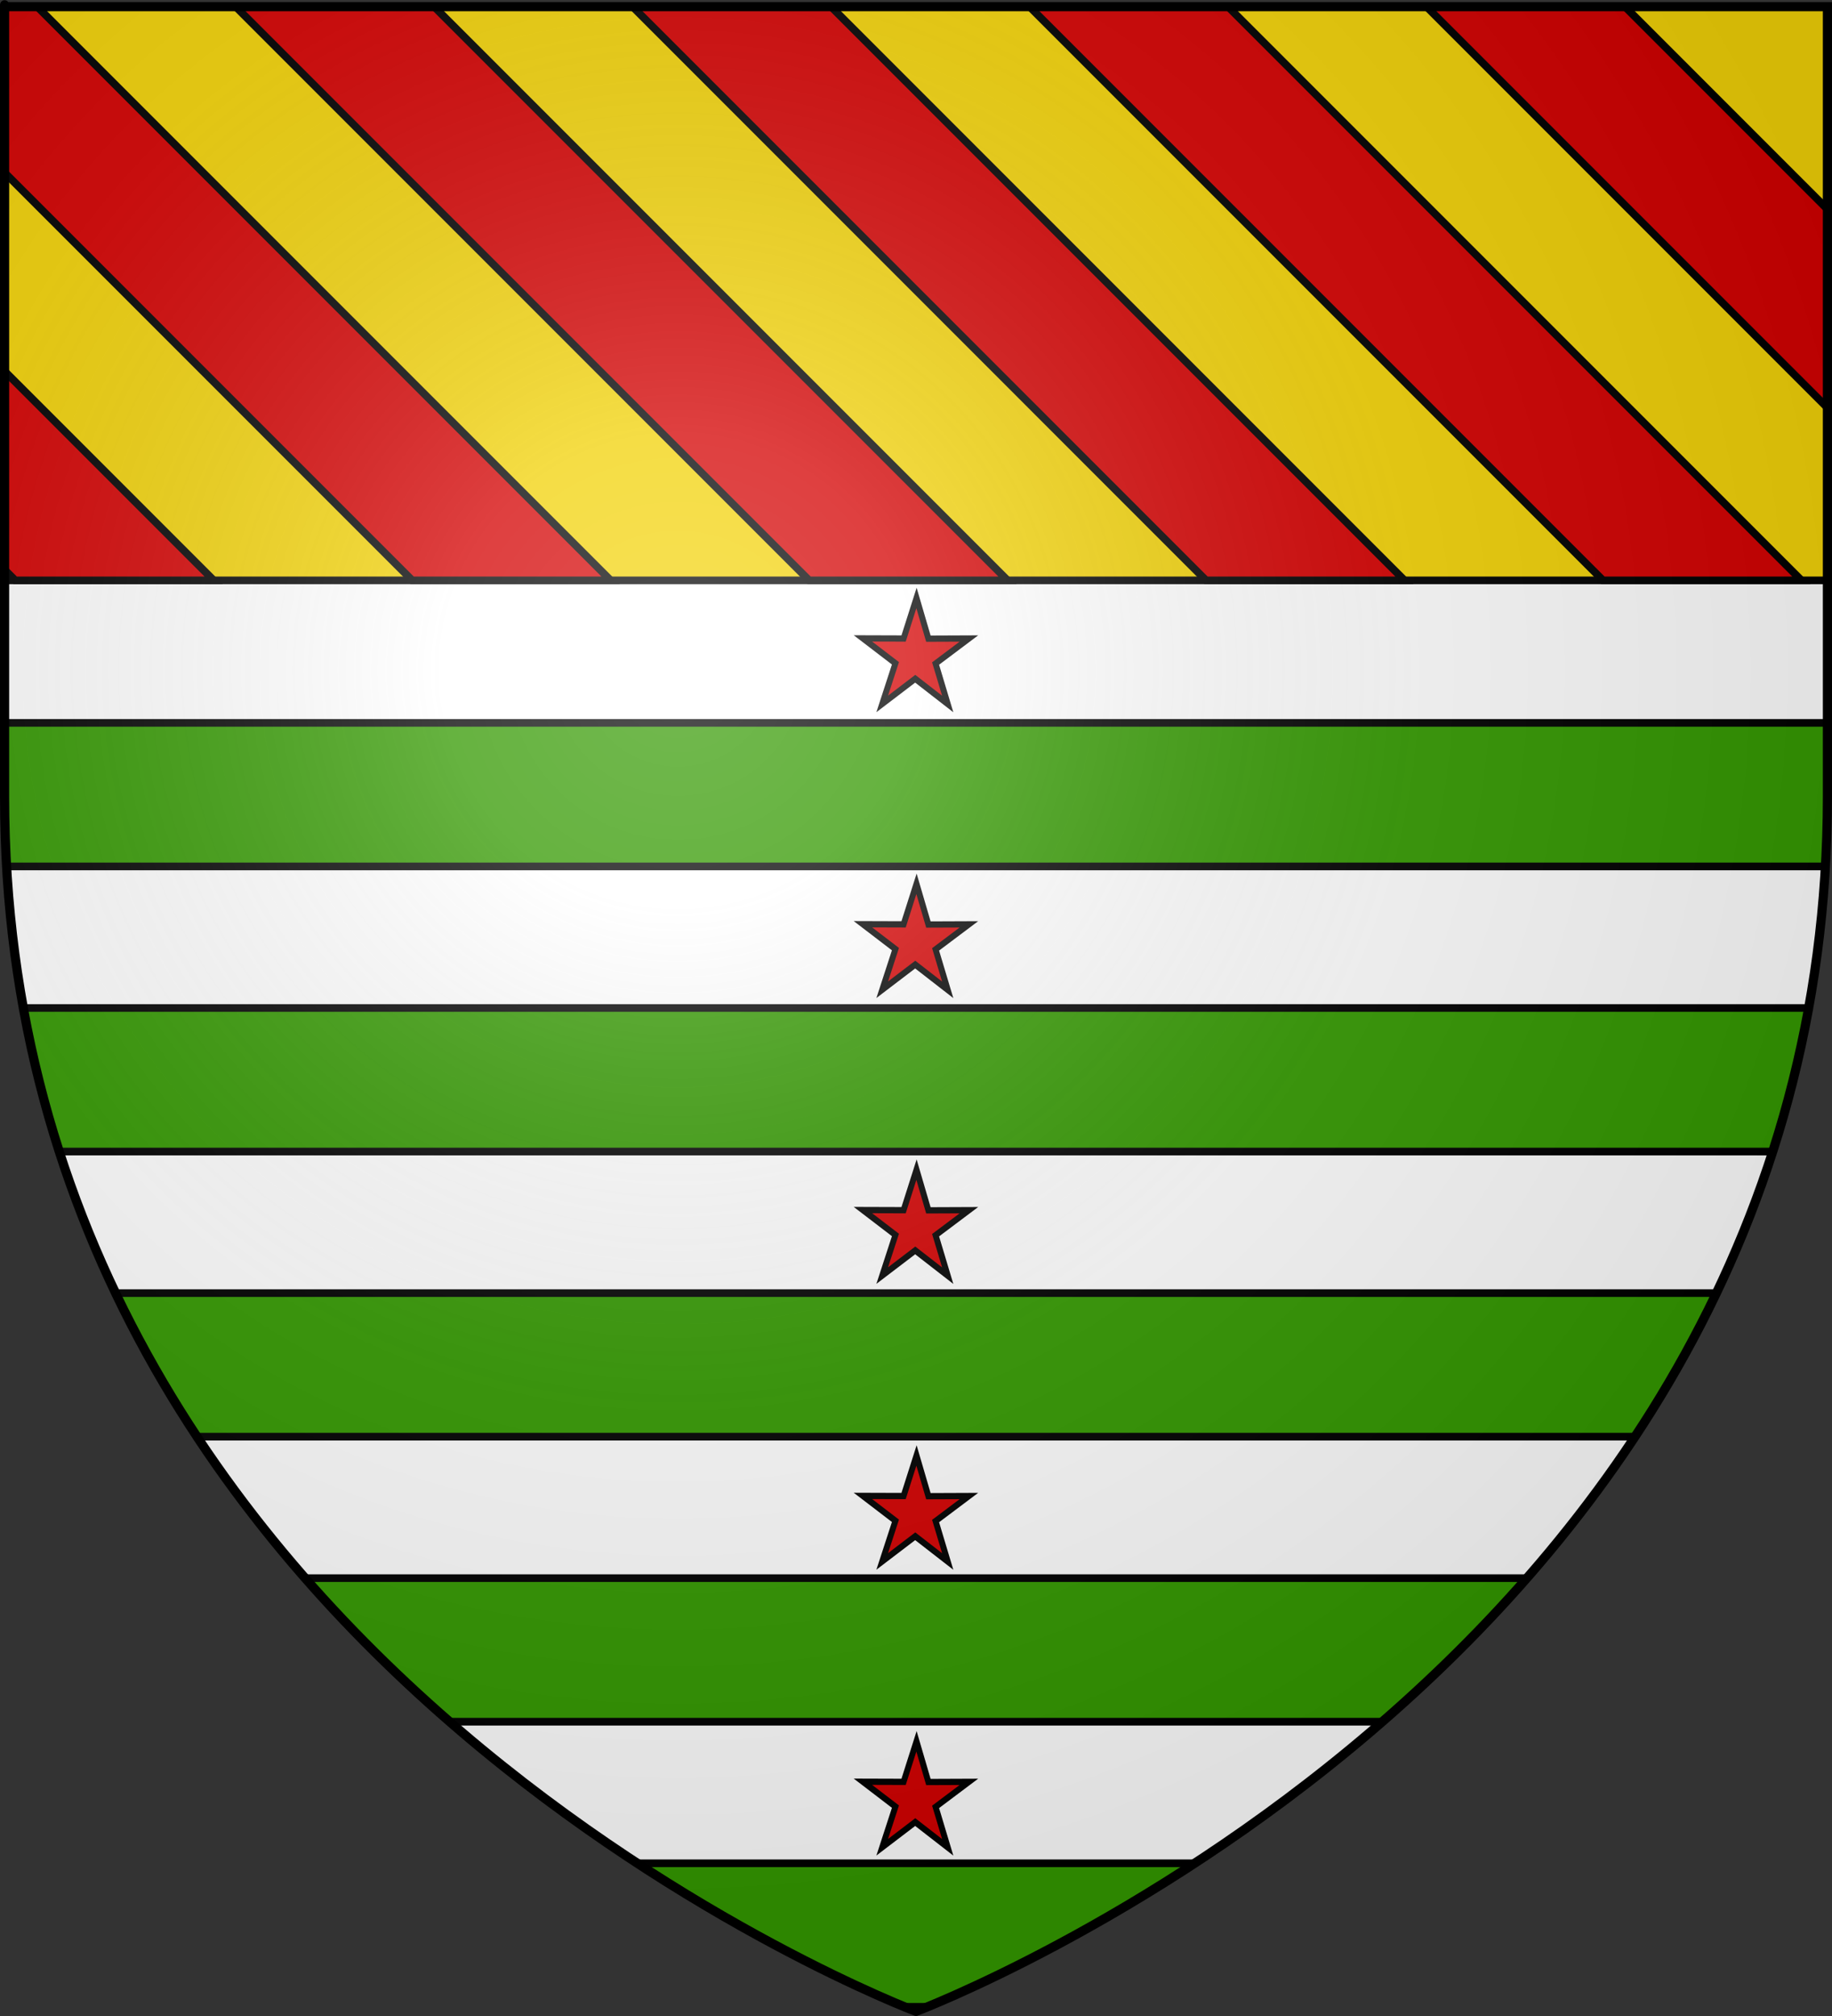
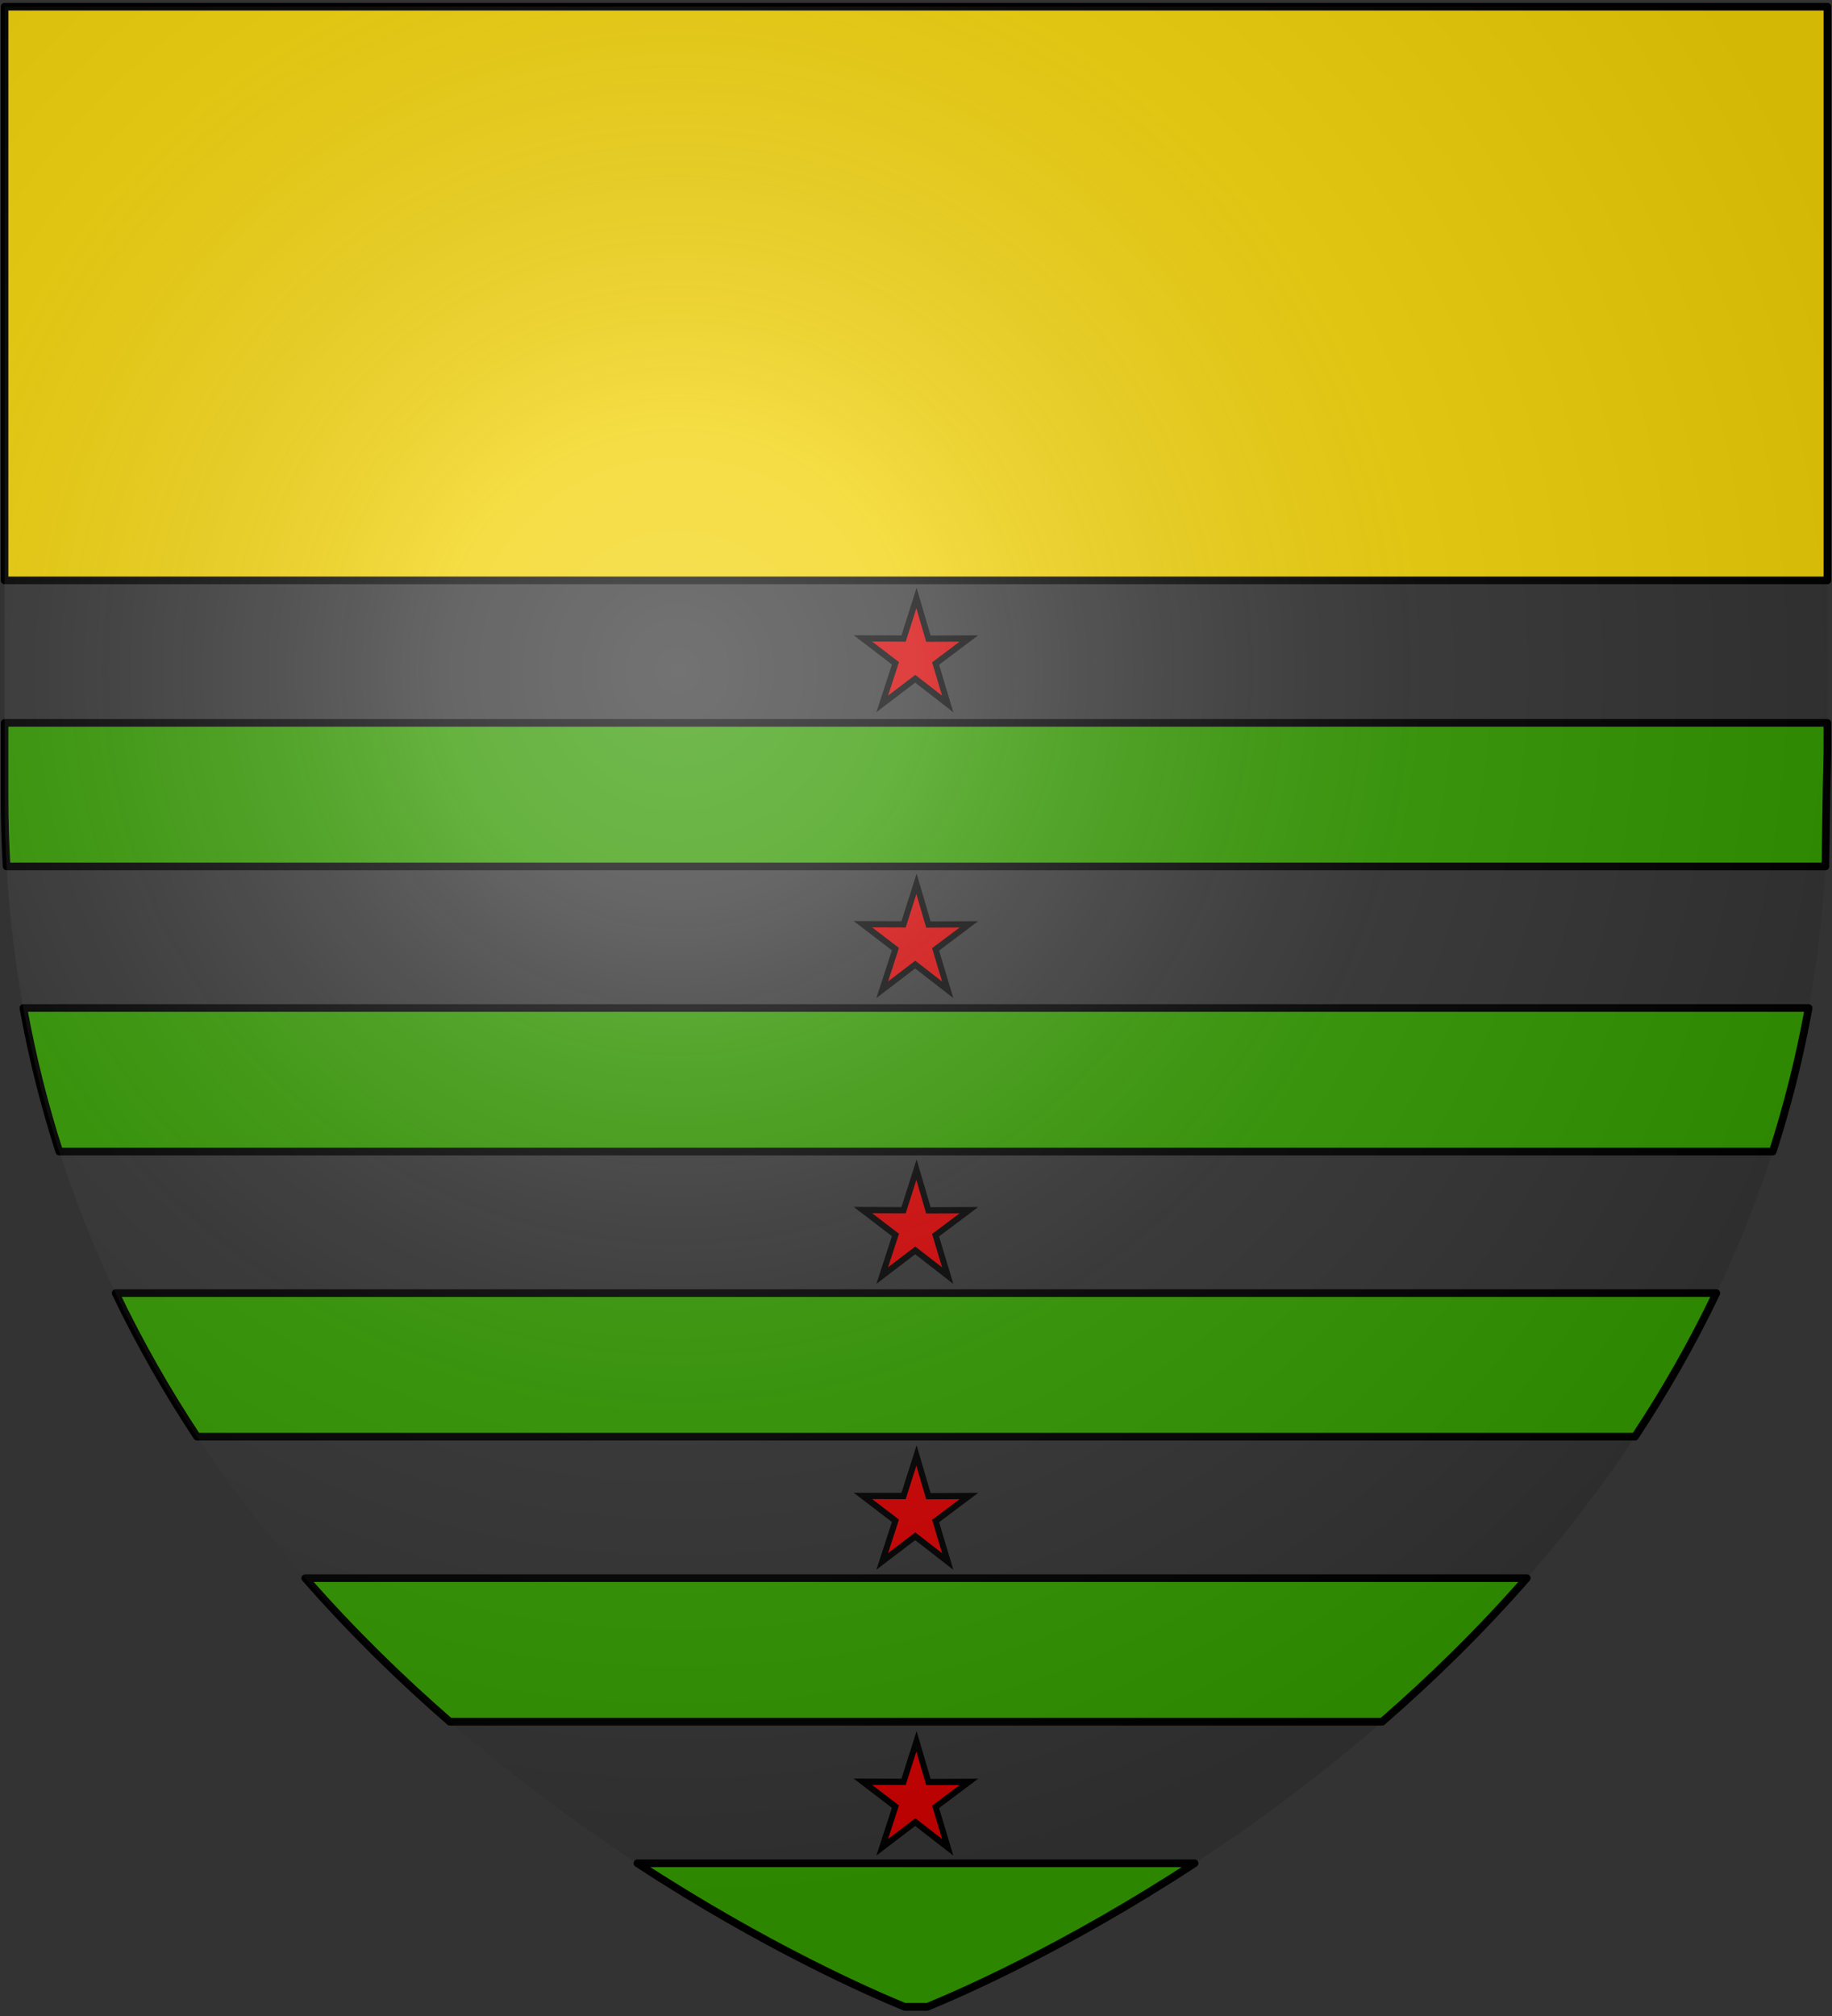
<svg xmlns="http://www.w3.org/2000/svg" xmlns:xlink="http://www.w3.org/1999/xlink" version="1.0" width="600" height="660" id="svg2">
  <rect width="100%" height="100%" fill="#333333" stroke="none" />
  <defs id="defs6">
    <linearGradient id="linearGradient2893">
      <stop style="stop-color:#ffffff;stop-opacity:0.314" offset="0" id="stop2895" />
      <stop style="stop-color:#ffffff;stop-opacity:0.251" offset="0.19" id="stop2897" />
      <stop style="stop-color:#6b6b6b;stop-opacity:0.125" offset="0.6" id="stop2901" />
      <stop style="stop-color:#000000;stop-opacity:0.125" offset="1" id="stop2899" />
    </linearGradient>
    <radialGradient cx="221.445" cy="226.331" r="300" fx="221.445" fy="226.331" id="radialGradient3163" xlink:href="#linearGradient2893" gradientUnits="userSpaceOnUse" gradientTransform="matrix(1.353,0,0,1.349,-77.629,-85.747)" />
  </defs>
  <g style="display:inline" id="layer3">
-     <path d="M 300,658.5 C 300,658.5 598.5,546.18 598.5,260.728 C 598.5,-24.723 598.5,2.176 598.5,2.176 L 1.5,2.176 L 1.5,260.728 C 1.5,546.18 300,658.5 300,658.5 z " style="fill:#ffffff;fill-opacity:1;fill-rule:evenodd;stroke:none;stroke-width:1px;stroke-linecap:butt;stroke-linejoin:miter;stroke-opacity:1" id="path2855" />
    <path d="M 1.5,2.188 L 1.5,190 L 598.5,190 C 598.5,88.329 598.5,2.188 598.5,2.188 L 1.5,2.188 z " style="opacity:1;fill:#f2d207;fill-opacity:1;fill-rule:evenodd;stroke:#000000;stroke-width:2.5;stroke-linecap:round;stroke-linejoin:round;stroke-miterlimit:4;stroke-dasharray:none;stroke-dashoffset:0;stroke-opacity:1" id="rect2187" />
-     <path d="M 1.5,236.656 L 1.5,260.719 C 1.5,268.497 1.725,276.134 2.156,283.656 L 597.844,283.656 C 598.275,276.134 598.5,268.497 598.5,260.719 C 598.5,234.151 598.5,258.086 598.5,236.656 L 1.5,236.656 z M 7.656,330 C 10.625,346.347 14.579,362.003 19.406,377 L 580.594,377 C 585.421,362.003 589.375,346.347 592.344,330 L 7.656,330 z M 37.875,423.344 C 45.826,439.974 54.81,455.636 64.531,470.344 L 535.469,470.344 C 545.19,455.636 554.174,439.974 562.125,423.344 L 37.875,423.344 z M 99.969,516.656 C 115.202,534.048 131.224,549.67 147.312,563.656 L 452.688,563.656 C 468.776,549.67 484.798,534.048 500.031,516.656 L 99.969,516.656 z M 208.75,610 C 250.638,637.39 285.262,652.485 296.281,657 L 303.719,657 C 314.738,652.485 349.362,637.39 391.25,610 L 208.75,610 z " style="opacity:1;fill:#339900;fill-opacity:1;fill-rule:evenodd;stroke:#000000;stroke-width:2.5;stroke-linecap:round;stroke-linejoin:round;stroke-miterlimit:4;stroke-dasharray:none;stroke-dashoffset:0;stroke-opacity:1" id="rect3163" />
-     <path d="M 1.5,2.188 L 1.5,56.5 L 135,190 L 200,190 L 12.188,2.188 L 1.5,2.188 z M 77.188,2.188 L 265,190 L 330,190 L 142.188,2.188 L 77.188,2.188 z M 207.188,2.188 L 395,190 L 460,190 L 272.188,2.188 L 207.188,2.188 z M 337.188,2.188 L 525,190 L 590,190 L 402.188,2.188 L 337.188,2.188 z M 467.188,2.188 L 598.5,133.5 C 598.5,118.366 598.5,70.642 598.5,68.5 L 532.188,2.188 L 467.188,2.188 z M 1.5,121.5 L 1.5,186.5 L 5,190 L 70,190 L 1.5,121.5 z " style="fill:#d40000;fill-rule:evenodd;stroke:#000000;stroke-width:2.5;stroke-linecap:butt;stroke-linejoin:miter;stroke-miterlimit:4;stroke-dasharray:none;stroke-opacity:1" id="path3295" />
+     <path d="M 1.5,236.656 L 1.5,260.719 C 1.5,268.497 1.725,276.134 2.156,283.656 L 597.844,283.656 C 598.5,234.151 598.5,258.086 598.5,236.656 L 1.5,236.656 z M 7.656,330 C 10.625,346.347 14.579,362.003 19.406,377 L 580.594,377 C 585.421,362.003 589.375,346.347 592.344,330 L 7.656,330 z M 37.875,423.344 C 45.826,439.974 54.81,455.636 64.531,470.344 L 535.469,470.344 C 545.19,455.636 554.174,439.974 562.125,423.344 L 37.875,423.344 z M 99.969,516.656 C 115.202,534.048 131.224,549.67 147.312,563.656 L 452.688,563.656 C 468.776,549.67 484.798,534.048 500.031,516.656 L 99.969,516.656 z M 208.75,610 C 250.638,637.39 285.262,652.485 296.281,657 L 303.719,657 C 314.738,652.485 349.362,637.39 391.25,610 L 208.75,610 z " style="opacity:1;fill:#339900;fill-opacity:1;fill-rule:evenodd;stroke:#000000;stroke-width:2.5;stroke-linecap:round;stroke-linejoin:round;stroke-miterlimit:4;stroke-dasharray:none;stroke-dashoffset:0;stroke-opacity:1" id="rect3163" />
  </g>
  <g id="layer4">
    <use transform="translate(-3.5000001e-7,374.307)" id="use3382" x="0" y="0" width="600" height="660" xlink:href="#g3373" />
    <use transform="translate(3.4999992e-7,280.731)" id="use3380" x="0" y="0" width="600" height="660" xlink:href="#g3373" />
    <use transform="translate(3.4999992e-7,187.154)" id="use3378" x="0" y="0" width="600" height="660" xlink:href="#g3373" />
    <use transform="translate(3.4999992e-7,93.577)" id="use3376" x="0" y="0" width="600" height="660" xlink:href="#g3373" />
    <g transform="matrix(0.204,-3.0117135e-3,0,0.225,277.232,190.115)" style="fill:#d40000;stroke:#000000;stroke-width:9.331;stroke-miterlimit:4;stroke-dasharray:none;stroke-opacity:1" id="g3373">
      <path d="M 141.421,136.965 L 98.211,104.429 L 54.308,135.649 L 71.899,84.499 L 28.64,52.392 L 82.723,53.316 L 99.89,2.253 L 115.724,53.974 L 169.593,54.522 L 125.296,85.564 L 141.421,136.965 z " transform="matrix(1.207,0,0,1.15,-8.174,24.026)" style="opacity:1;color:#000000;fill:#d40000;fill-opacity:1;fill-rule:nonzero;stroke:#000000;stroke-width:7.92;stroke-linecap:butt;stroke-linejoin:miter;marker:none;marker-start:none;marker-mid:none;marker-end:none;stroke-miterlimit:4;stroke-dasharray:none;stroke-dashoffset:0;stroke-opacity:1;visibility:visible;display:inline;overflow:visible;enable-background:accumulate" id="path3756" />
    </g>
  </g>
  <g id="layer2">
    <path d="M 300,658.5 C 300,658.5 598.5,546.18 598.5,260.728 C 598.5,-24.723 598.5,2.176 598.5,2.176 L 1.5,2.176 L 1.5,260.728 C 1.5,546.18 300,658.5 300,658.5 z " style="opacity:1;fill:url(#radialGradient3163);fill-opacity:1;fill-rule:evenodd;stroke:none;stroke-width:1px;stroke-linecap:butt;stroke-linejoin:miter;stroke-opacity:1" id="path2875" />
  </g>
  <g id="layer1">
-     <path d="M 300,658.5 C 300,658.5 1.5,546.18 1.5,260.728 C 1.5,-24.723 1.5,2.176 1.5,2.176 L 598.5,2.176 L 598.5,260.728 C 598.5,546.18 300,658.5 300,658.5 z " style="opacity:1;fill:none;fill-opacity:1;fill-rule:evenodd;stroke:#000000;stroke-width:3;stroke-linecap:butt;stroke-linejoin:miter;stroke-miterlimit:4;stroke-dasharray:none;stroke-opacity:1" id="path1411" />
-   </g>
+     </g>
</svg>